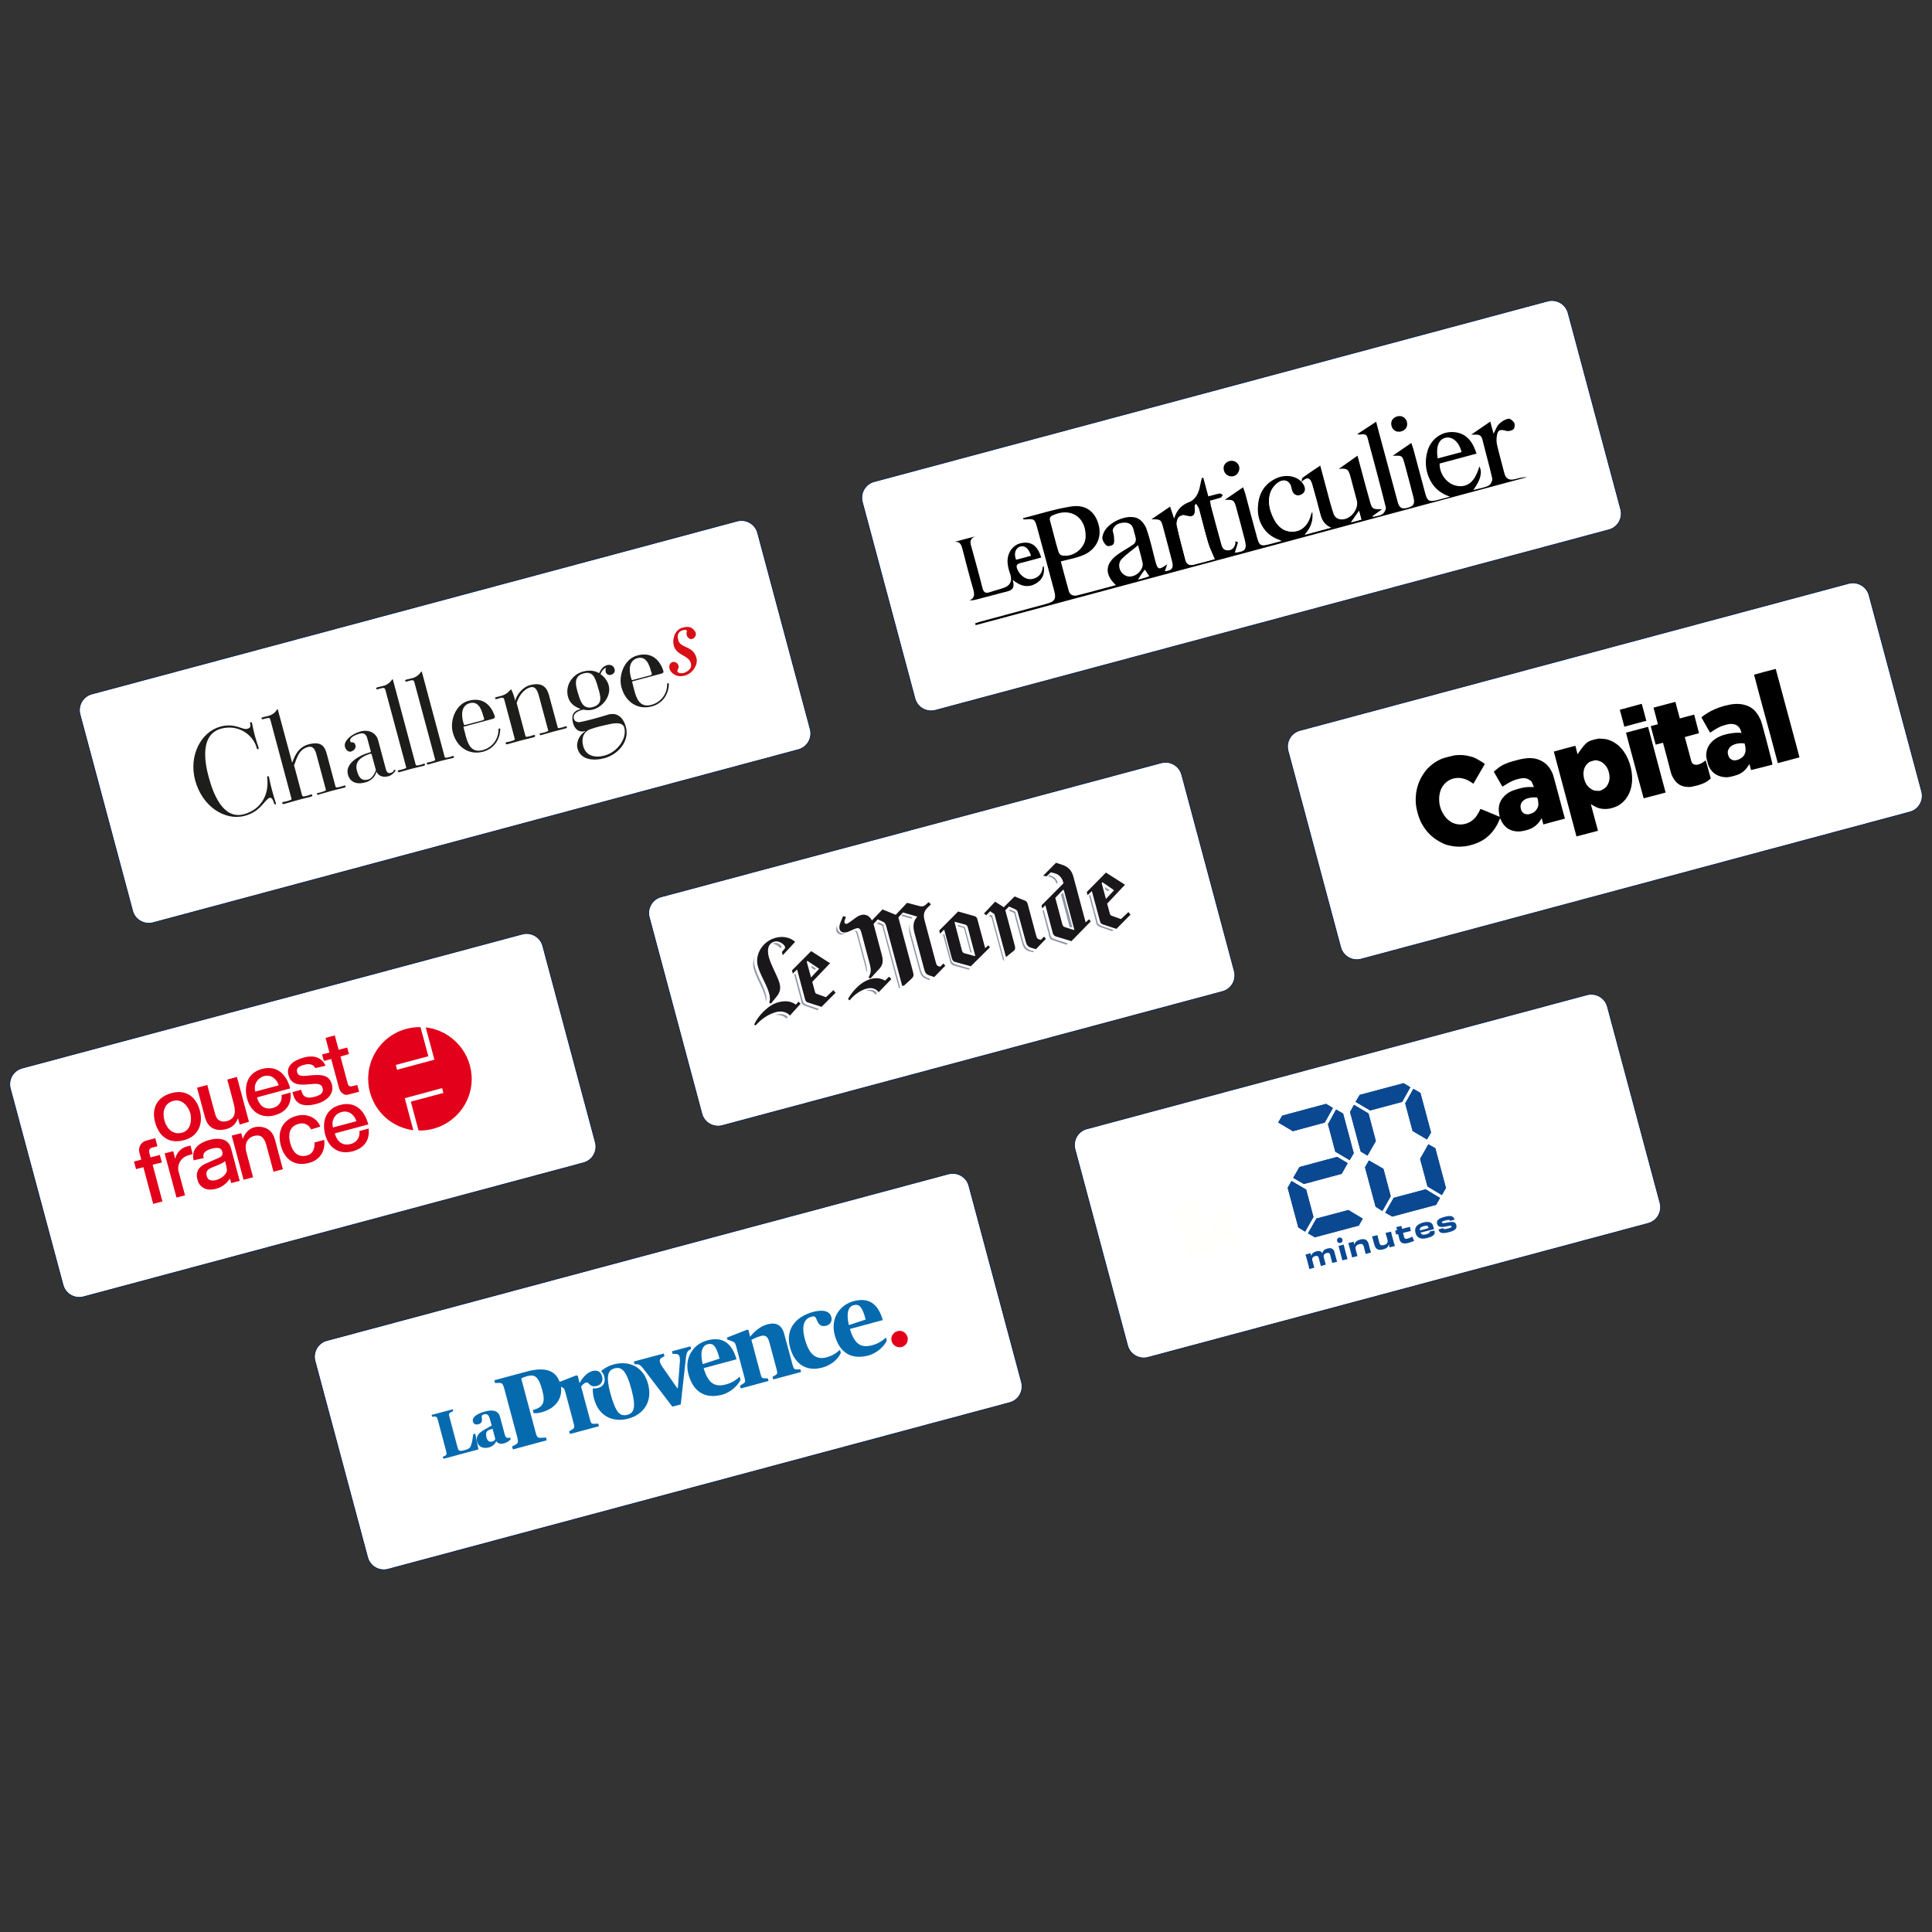
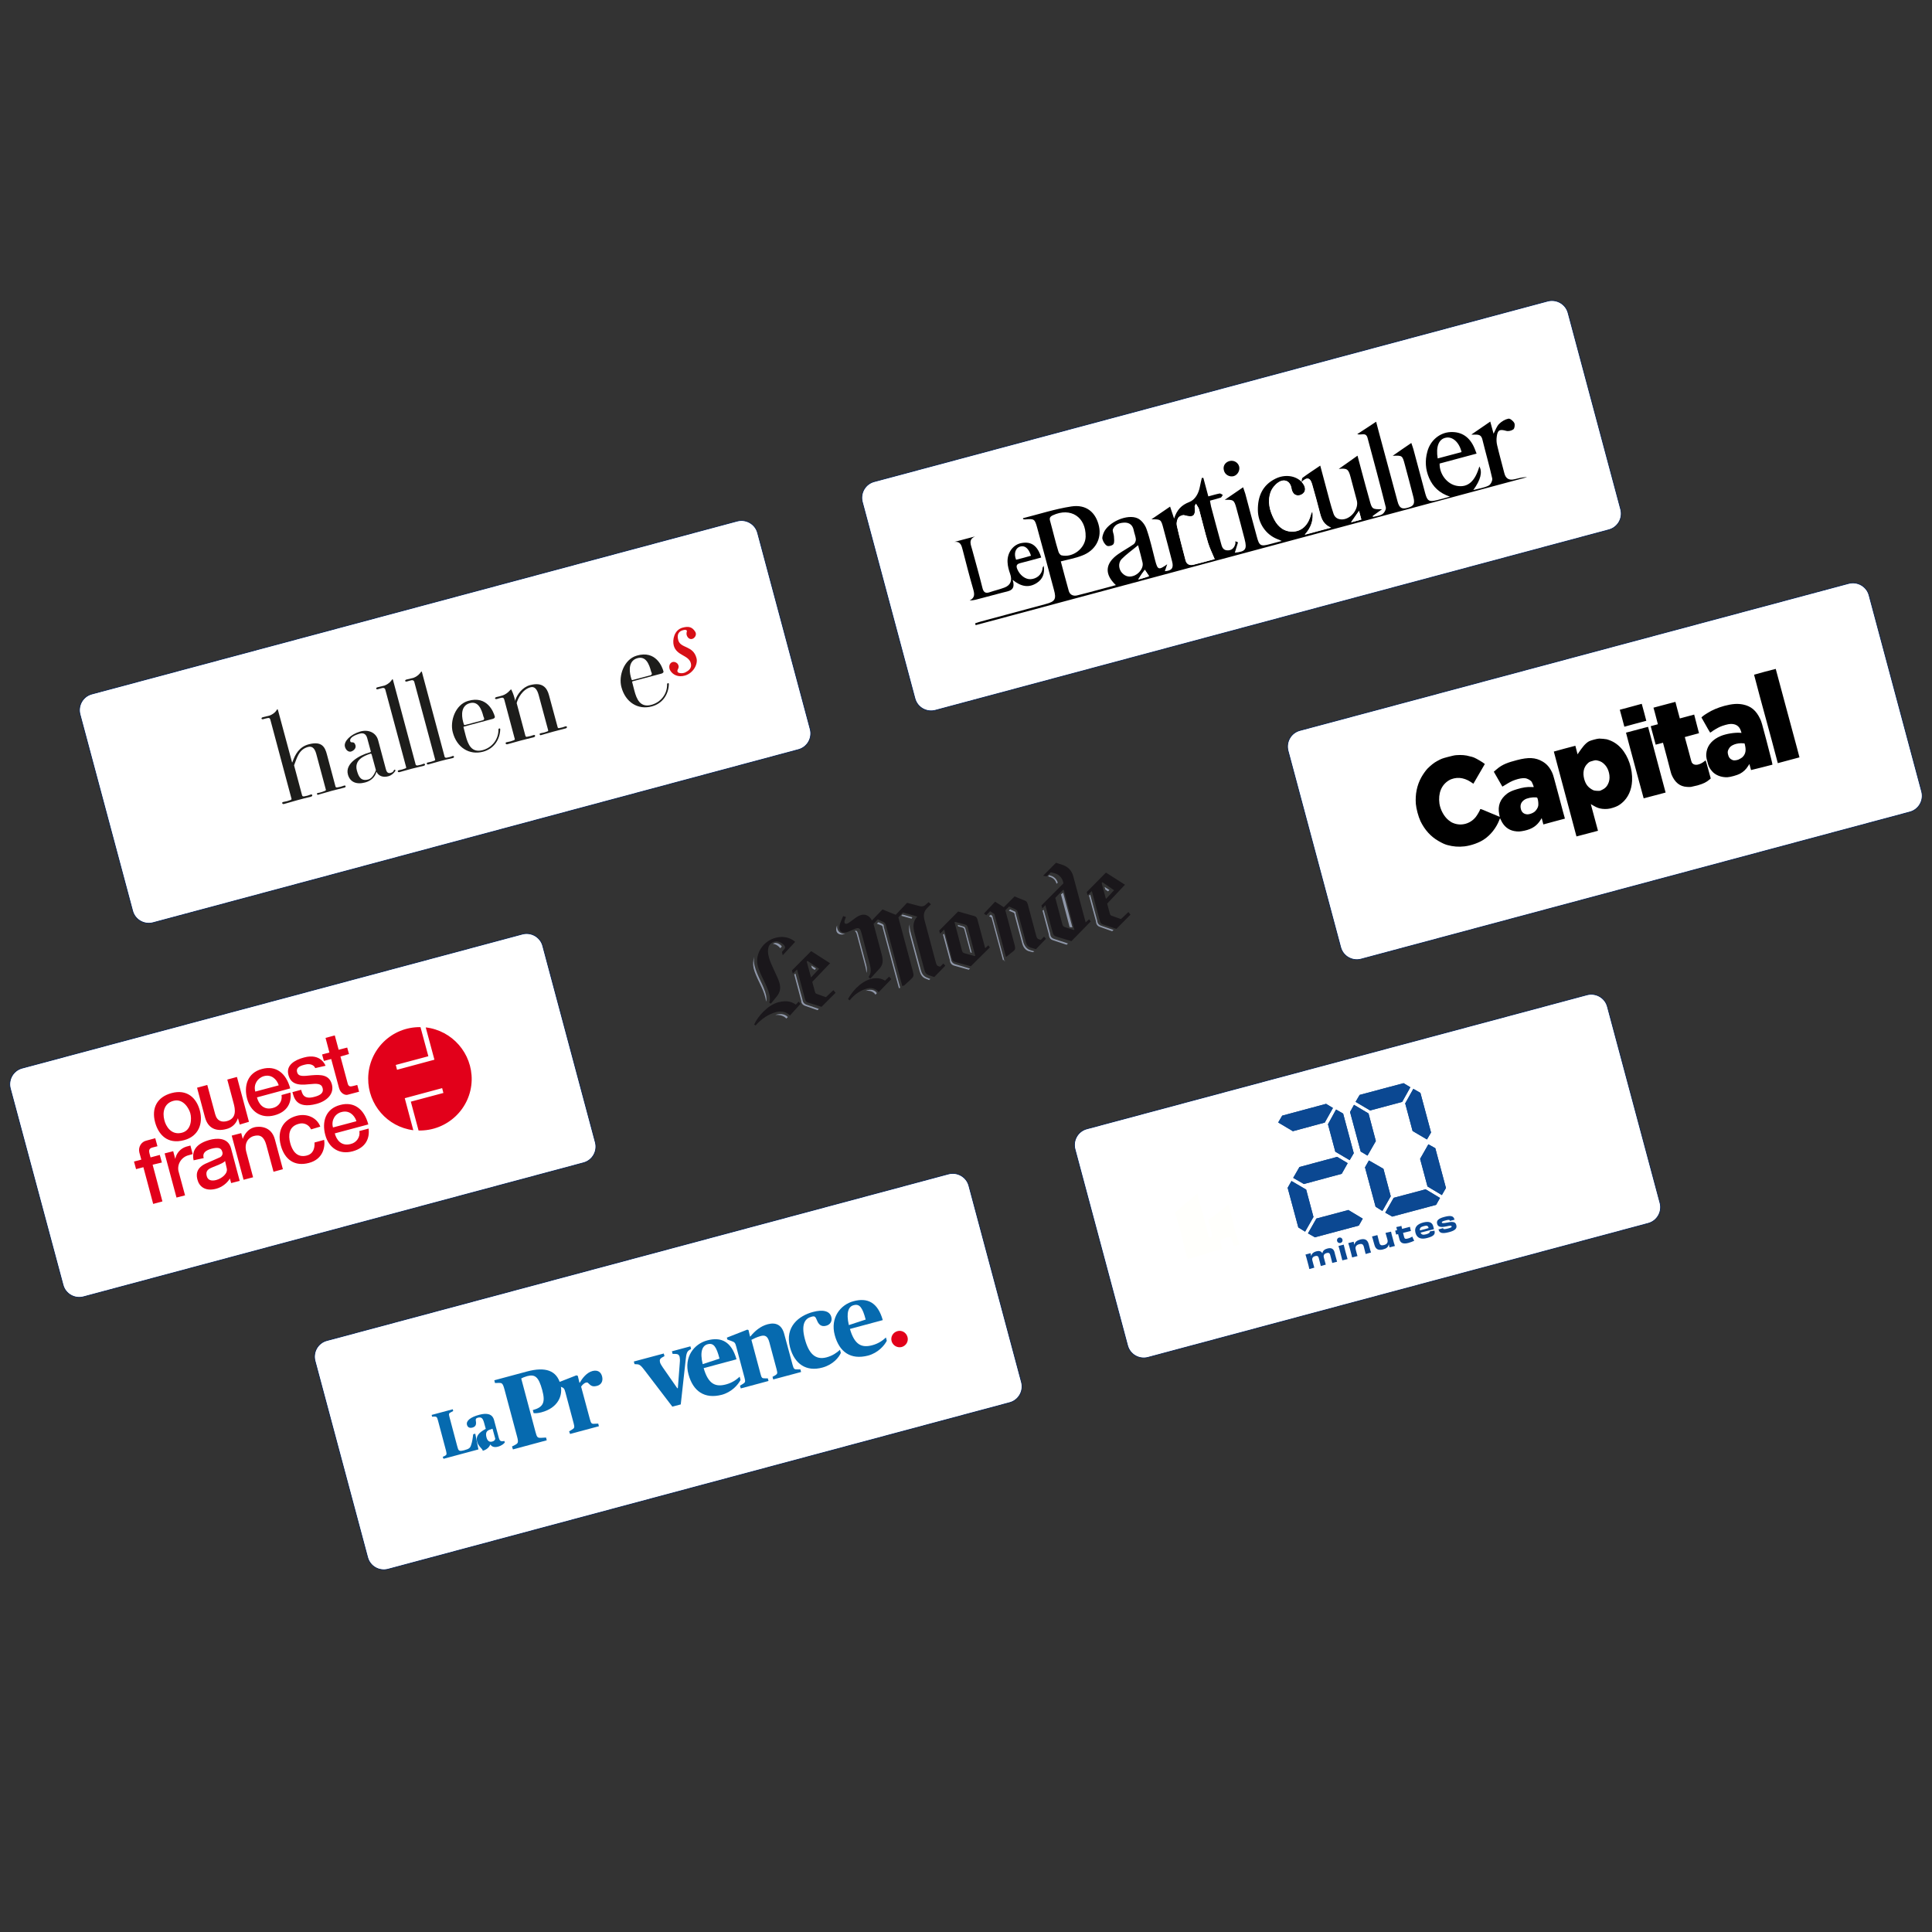
<svg xmlns="http://www.w3.org/2000/svg" version="1.1" id="Calque_1" x="0px" y="0px" viewBox="0 0 1400 1400" style="enable-background:new 0 0 1400 1400;" xml:space="preserve">
  <rect x="0" y="0" width="1400" height="1400" fill="#333333" stroke="none" />
  <style type="text/css">
	.st0{fill:#FFFFFF;stroke:#001D51;stroke-width:0.5;stroke-miterlimit:10;}
	.st1{fill:#FFFFFF;}
	.st2{fill:#1D1D1B;}
	.st3{fill:#D70F16;}
	.st4{fill-rule:evenodd;clip-rule:evenodd;fill:#8F97A9;}
	.st5{fill-rule:evenodd;clip-rule:evenodd;fill:#1A171B;}
	.st6{fill-rule:evenodd;clip-rule:evenodd;fill:#FFFFFC;}
	.st7{fill:#E2001A;}
	.st8{fill:#066AAF;}
	.st9{fill:#0B4892;}
</style>
  <g>
    <g>
      <path class="st0" d="M1174.4,369.1c1.7,6.4-2.1,13.1-8.6,14.8l-488,130.8c-6.4,1.7-13.1-2.1-14.8-8.6l-38.1-142.3    c-1.7-6.4,2.1-13.1,8.6-14.8l488-130.8c6.4-1.7,13.1,2.1,14.8,8.6L1174.4,369.1z" />
      <g>
        <path d="M943.2,349.3c0.2-1.1,0.1-2.6,0.7-3.1c3.9-2.9,8.1-5.6,12.8-8.8c2.5,9.2,4.7,17.7,7,26.2c0.8,2.9,1.6,5.7,2.6,8.6     c1,2.9,3.1,4.2,6.2,4.2c6.4-0.1,12.3-7.6,10.7-13.7c-1.5-5.8-3.1-11.5-4.6-17.3c-1.5-5.6-2.6-6.2-8.5-5.6c4.3-3,8.6-6,13.6-9.6     c1.2,4.5,2.2,8.2,3.2,12c1.8,6.7,3.6,13.4,5.5,20.1c1.8,6.7,2,6.8,9.1,6.7c-2.6,1.9-4.7,3.4-6.8,4.9c0.1,0.2,0.1,0.5,0.2,0.7     c2.3-0.6,4.9-0.8,6.8-2c1.4-0.9,2.9-3.6,2.5-5c-4.2-16.8-8.7-33.5-13.2-50.2c-1.2-4.5-4.5-1.8-7.5-2.8c4.4-2.9,8.8-5.7,13.7-9     c0.8,3.1,1.5,5.5,2.1,8c4.5,16.6,8.9,33.2,13.4,49.7c1.3,4.9,3.1,5.9,7.6,4.6c4.2-1.2,5.1-2.9,3.9-7.7c-2-7.8-4.1-15.7-6.2-23.5     c-1.8-6.7-1.8-6.7-8.8-6.4c4.3-3,8.6-6,13.5-9.3c0.6,1.8,1.1,3.1,1.5,4.5c2.9,10.7,5.7,21.4,8.6,32.1c1.5,5.4,2.8,6.2,8.2,4.9     c2.9-0.7,5.7-1.5,9.7-2.6c-7.7-2.6-12.3-7.1-15.1-13.5c-2.7-6.2-3.1-12.6-1.3-19.1c2.1-8.1,8.9-13.8,16.7-14.2     c8.3-0.4,14.2,3.7,17.6,12c0.4,1,0.8,2.1,1.4,3.6c-9.1,2.4-18,4.8-26.8,7.2c-0.2,7.8,5.6,15.1,12.7,16.2     c7.8,1.3,13-3.3,16.1-14.1c2.3,4.1,1,9.7-4.4,17.1c4.1-1.1,7.9-1.6,11.1-3.2c1.5-0.7,3-3.7,2.6-5.3c-2.1-9.4-4.8-18.7-7.1-28.1     c-1.2-4.8-4.6-3.2-8-3.6c4.4-3,8.9-6.1,13.7-9.4c0.8,3,1.5,5.6,2.4,8.8c1.5-2.9,2.3-5.4,4-7.1c1.8-1.8,4.3-3.3,6.7-3.8     c1.2-0.3,3.5,1.6,4.3,3.1c0.6,1.1,0.3,3.8-0.6,4.6c-1.3,1-3.7,1.6-5.3,1.1c-4.6-1.3-6.2-0.7-6.8,4.2c-0.3,2.1-0.2,4.3,0.3,6.3     c1.6,6.8,3.5,13.5,5.2,20.2c1,4,3.5,5.3,7.3,4.4c3-0.7,5.9-1.6,9.1-1.5C973.3,381.6,840.1,417.3,707,453     c-0.1-0.4-0.3-0.9-0.4-1.3c1.5-0.5,2.9-1,4.4-1.4c15.6-4.2,31.2-8.4,46.8-12.6c6.8-1.8,7.8-3.6,5.9-10.4     c-4-14.9-8-29.9-12.1-44.8c-1.8-6.5-2.1-6.7-8.8-6.1c-0.5,0-1-0.1-1.4-0.2c0-0.5-0.1-0.7-0.1-0.7c11.6-2.9,23.2-6.7,35-8.5     c10.9-1.7,17.9,4.3,20.1,14.5c1.9,9-2.7,17.5-12.3,21.1c-4.8,1.9-10,2.8-15.4,4.2c1.8,6.7,3.7,14.1,5.8,21.5     c0.9,3,3.6,3.8,6.2,3.1c9.3-2.3,18.5-4.9,27.9-7.4c-8.4-7.9-7.9-15.7,1.6-22.4c3.7-2.6,7.7-4.7,11.4-7.3c0.9-0.7,1.6-2.4,1.5-3.6     c-0.2-2.2-1.2-4.4-1.6-6.6c-0.7-3.4-2.8-5.3-6.2-5.4c-3.7,0-7.3,1.1-8.8,4.7c-0.6,1.4,0.6,3.4,0.7,5.1c0.1,1.9,0.5,4.3-0.3,5.7     c-0.6,1.1-3.6,1.9-4.7,1.3c-1.6-0.9-2.8-3-3.3-4.8c-0.4-1.3,0.3-3.1,0.8-4.5c3.1-7.8,17.4-14.2,24.9-10.5     c2.8,1.4,5.3,4.8,6.3,7.9c2.6,7.4,4.2,15,6.2,22.6c1.8,6.8,2.5,7.1,8.7,2.7c-0.7,2-1.2,3.5-1.7,5c4.9-0.3,6.5-2.2,5.3-6.9     c-2-8-4.2-15.9-6.3-23.9c-1.8-6.8-1.8-6.8-8.7-6.8c4.3-2.9,8.6-5.9,13.5-9.2c1,2.9,1.8,5.4,2.9,8.7c2-6.3,5.3-9.8,11-12     c4.2-1.6,6.8-6.2,7.7-11.2c0.4-2.1,0.9-4.2,1.4-6.3c0.4,0,0.7,0,1.1,0c1.1,4.3,2.3,8.5,3.6,13.4c3.1-0.8,5.6-1.6,8.2-2.1     c0.7-0.1,1.5,0.7,2.3,1c-0.5,0.7-0.9,1.8-1.5,2c-2.4,0.8-4.9,1.4-7.8,2.2c0.3,1.6,0.5,3,0.8,4.3c2.3,8.8,4.7,17.5,7.1,26.3     c0.7,2.5,1.2,5.2,4.5,5.4c3.4,0.2,5.2-1.7,6-4.8c0.1-0.6,0-1.2,0-1.8c0.6,0.3,1.3,0.5,1.9,0.8c-0.8,2.5-1.5,5-2.3,7.5     c7.8-0.8,9-2.4,7.1-9.8c-2-7.6-3.9-15.1-6-22.6c-1.6-5.8-2.1-6.1-8.4-5.9c4.2-2.9,8.5-5.8,13.3-9.1c0.6,1.9,1.2,3.3,1.6,4.7     c2.8,10.4,5.5,20.9,8.4,31.3c1.7,6.4,2.8,7,9.4,5.2c2.6-0.7,5.2-1.4,8.6-2.3c-1.5-0.7-2.4-1.1-3.3-1.4c-8.3-3.3-13.9-11.5-14-21     c-0.1-10,3.4-18.1,12.7-22.7c6.8-3.4,14.5-2.3,18.9,2.2c3.4,3.7,3.4,7.4,0,9.2c-2.8,1.5-6.5,0.8-7.4-4.6     c-0.9-5.2-5.1-7.1-9.4-4.2c-2.4,1.6-4.6,4.3-5.6,7c-2.5,6.9-0.7,13.7,2.6,20c3,5.6,7.7,9.2,14.4,8.6c6.1-0.6,10.4-5.2,12.2-12.5     c0.2-0.8,0.7-1.5,1-2.3c1,6.4-0.8,11.9-5.5,17.1c6.7-1.8,12.5-3.3,19-5.1c-5.3-2.1-6.8-6.1-8-10.5c-1.8-7-3.7-14-5.7-20.9     C949.6,346,947,345.5,943.2,349.3z M866.6,365c-0.7,1.5-0.9,1.8-0.9,2c0.8,7-0.9,8.3-7.6,6.4c-1.2-0.3-3.6,0.7-4.3,1.9     c-1,1.6-1.4,3.9-1,5.7c1.9,8.4,4.1,16.8,6.3,25.1c0.8,2.9,3,3.8,5.6,3.2c5.4-1.3,10.8-2.9,15.5-4.1c-1.7-4.1-3.6-7.8-4.8-11.8     c-2.4-8-4.3-16.2-6.5-24.2C868.6,367.9,867.7,366.8,866.6,365z M763.9,388.7C763.9,388.7,763.9,388.7,763.9,388.7     c1,3.7,1.9,7.4,3.1,11.1c0.3,1,1.3,2.4,2.1,2.6c8.3,2,17.4-5.1,17.6-13.5c0.3-14.3-10.9-21.5-23.8-15.5c-2.1,1-2.6,2.1-1.9,4.3     C762,381.2,762.9,385,763.9,388.7z M824.7,395.1c-4.4,3.7-8.5,6.5-11.9,10c-2.7,2.8-2.2,7.4,0.3,10.1c2.6,2.8,5.8,3.3,9.3,1.7     c3.9-1.9,6.4-6.1,5.5-9.4C827.1,403.8,826,400.1,824.7,395.1z M1041.8,332.2c6-1.6,11.6-3.1,17.3-4.6     c-1.7-7.2-6.6-11.5-11.5-10.4C1042.6,318.2,1040.4,323.6,1041.8,332.2z M979,378.5c3-0.8,5.3-1.4,7.5-2c-0.6-2.2-1.1-4-1.7-6.3     C982.8,373.1,981.1,375.5,979,378.5z M829.6,412.9c-1.1,1.4-1.8,2.4-2.5,3.4c-0.7,1-1.3,2-2.3,3.6c1.9-0.5,3.2-0.8,4.4-1.2     c1.1-0.3,2.3-0.7,3.5-1.2C831.6,416,830.8,414.7,829.6,412.9z" />
        <path d="M754.5,404c-5.2,1.4-10.1,2.8-15,4c-2.8,0.7-3.4,1.9-2.3,4.5c1.8,4.3,5.8,7.4,9.6,7.2c4.1-0.2,8.3-3,8.7-8.3     c0-0.3,0.4-0.6,0.8-1.4c0.9,5.6-0.7,9.7-5.1,12.5c-5.7,3.6-11.2,2.7-17.4-2.3c2.5,8-2.8,8-7.2,9.2c-6.6,1.7-13.2,3.5-19.7,5.2     c-1.3,0.3-2.6,0.5-4.3,0.5c4-1.9,3.6-4.7,2.6-8.2c-2.7-9.3-5.1-18.6-7.5-28c-0.9-3.3-1.4-6.8-6.2-6.2c5-1.3,10.1-2.7,15.1-4     c-5.2,2.3-3,6.1-2.1,9.7c2.5,9.2,5.1,18.3,7.4,27.6c0.8,3.3,2.3,4.2,5.4,3.1c3.5-1.2,7.1-2,10.5-3.3c4.6-1.7,5.8-5.3,4.2-9.9     c-1-2.8-1.8-5.7-1.9-8.6c-0.3-7,4.2-12.8,10.2-13.8C747.4,392.2,751.9,395.5,754.5,404z M747.1,402.7c-1.7-5.4-4.5-7.7-8-6.6     c-3.3,1.1-4.6,5.1-2.8,9.5C739.9,404.7,743.4,403.8,747.1,402.7z" />
-         <path d="M1015.4,312.6c-3.2,0.9-6.1-0.6-7-3.8c-1-3.3,0.7-6.2,4.2-7.1c3.2-0.8,6.1,0.9,6.9,4     C1020.3,308.9,1018.7,311.7,1015.4,312.6z" />
        <path d="M890.9,334.1c3.1-0.8,6.1,0.9,7,3.8c0.8,2.9-1,6.2-3.8,7.1c-3.1,0.9-6.5-1-7.2-4.1C886,337.8,887.7,335,890.9,334.1z" />
        <path class="st1" d="M943.2,349.3c3.7-3.8,6.3-3.2,7.7,1.7c2,6.9,3.9,13.9,5.7,20.9c1.1,4.4,2.7,8.3,8,10.5     c-6.6,1.8-12.3,3.3-19,5.1c4.7-5.1,6.5-10.7,5.5-17.1c-0.3,0.8-0.8,1.5-1,2.3c-1.8,7.2-6.1,11.9-12.2,12.5     c-6.7,0.6-11.4-2.9-14.4-8.6c-3.4-6.3-5.1-13.1-2.6-20c1-2.7,3.2-5.4,5.6-7c4.3-2.9,8.5-1,9.4,4.2c0.9,5.4,4.6,6,7.4,4.6     c3.4-1.8,3.4-5.5,0-9.2C943.2,349.2,943.2,349.3,943.2,349.3z" />
        <path class="st1" d="M866.6,365c1,1.8,2,2.9,2.3,4.1c2.2,8.1,4.1,16.2,6.5,24.2c1.2,3.9,3.1,7.7,4.8,11.8     c-4.7,1.3-10.1,2.8-15.5,4.1c-2.6,0.6-4.9-0.3-5.6-3.2c-2.2-8.4-4.4-16.7-6.3-25.1c-0.4-1.8,0.1-4.1,1-5.7     c0.7-1.1,3.1-2.2,4.3-1.9c6.7,1.9,8.4,0.6,7.6-6.4C865.7,366.7,865.9,366.5,866.6,365z" />
        <path class="st1" d="M979,378.5c2.1-3,3.8-5.4,5.8-8.3c0.6,2.3,1.1,4.1,1.7,6.3C984.3,377.1,982,377.7,979,378.5z" />
        <path class="st1" d="M829.6,412.9c1.2,1.8,2,3,3.1,4.6c-1.3,0.4-2.4,0.8-3.5,1.2c-1.2,0.4-2.4,0.7-4.4,1.2c1-1.6,1.6-2.6,2.3-3.6     C827.8,415.4,828.5,414.4,829.6,412.9z" />
      </g>
    </g>
    <path class="st0" d="M587.1,528.4c1.7,6.4-2.1,13.1-8.6,14.8L110.9,668.6c-6.4,1.7-13.1-2.1-14.8-8.6L58,517.7   c-1.7-6.4,2.1-13.1,8.6-14.8l467.6-125.3c6.4-1.7,13.1,2.1,14.8,8.6L587.1,528.4z" />
-     <path class="st2" d="M198.7,582.4c-1.3-4.4-2.6-5.1-4.5-3.6c-3.5,2.8-6.4,9.6-16.9,12.4c-14.5,3.8-30.8-6.9-35.9-25.8   c-4.7-17.6,4-35,18.4-38.9c10.4-2.8,15.9,2.5,19.1,1.7c2.4-0.6,3-1.5,2.3-4c-0.3-1,1.2-1.2,1.4-0.4c1.1,6,2.5,11.4,4.8,18   c0.4,1.2-1,1.6-1.3,0.4c-2.6-9.9-13.5-17.5-25.8-14.2c-15.2,4.1-12.2,23.6-9.1,35c3.4,12.5,10.5,31.1,25.6,27   c12.5-3.4,18.4-14.4,16.8-26.5c-0.2-1.2,1.1-1.5,1.3-0.4c1.3,6.5,2.9,12.4,5.1,19.2C200.3,582.9,199,583.3,198.7,582.4" />
    <path class="st2" d="M230.9,575.9c-1.3,0.4-1.8-1.3-0.4-1.3c1.8-0.3,3.2-0.8,4.7-1.4c1.1-0.4,1-0.7,0.9-1.1l-6.9-25.7   c-1.3-4.8-3.4-5.8-6.1-5.1c-6.9,1.9-8.1,8.7-10,13.3l5.8,21.7c0.2,0.6,0.5,0.9,1.4,0.8c1.9-0.3,3.3-0.7,4.7-1.3   c1.5-0.6,1.8,1.1,0.4,1.5c-6.7,1.6-12.8,3.3-19.6,5.3c-1.4,0.4-1.9-1.4-0.4-1.5c1.9-0.3,3.3-0.7,4.9-1.3c1.1-0.4,1-0.7,0.9-1.1   l-15.3-57.2c-0.2-0.8-0.6-1.4-1.8-1.2c-1.2,0.2-2.1,0.5-3.2,0.8c-1.6,0.5-2-1-0.4-1.4c1.8-0.4,3.4-0.8,4.9-1.2   c1.4-0.5,3.5-1.7,4.7-3.4c0.9-1.4,1-1.6,1.4-0.3l10.1,37.5c0.1,0.6,0.1,0.1,0.4-0.3c1.9-5.3,4.8-10.9,11.9-12.7   c9.4-2.4,11.6,2.1,13,7.4l6.2,23.2c0.1,0.5,0.5,0.8,1.3,0.7c1.8-0.3,3.4-0.7,4.9-1.3c1.3-0.5,1.6,1.1,0.4,1.4   c-6.3,1.5-12.6,3.2-18.9,5.1" />
    <path class="st2" d="M269.2,546.6c-0.1-0.5-0.4-0.6-1.5-0.2c-4.1,1.4-11.1,4.4-9.1,11.9c1.3,4.7,3,8,8.4,6.5c3.2-0.9,5-5.6,5.4-6.7   l-3.1-11.4 M281.4,562.5c-4,1.1-7.1-0.3-8.5-3.1c0-0.2-0.2-0.1-0.2,0.1c-0.9,3.3-3.6,6.3-8.1,7.5c-6.4,1.7-11-0.3-12.5-5.8   c-2.2-8.1,8.5-13.9,15.2-15.8c1.3-0.3,1.5-0.6,1.4-0.9l-2.6-9.6c-0.8-3-2.7-4-5.3-3.3c-3.7,1-7.7,2.9-7,5.5c0.5,1.9,2.8-0.7,3.8,3   c0.5,1.9-0.9,3.6-2.9,4.4c-2,0.8-4.2-0.9-4.8-3.6c-0.8-3.7,4-8.7,11.1-10.8c5.9-1.7,11.5,0.7,13,6.3l5.6,20.9   c0.4,1.6,1.2,3.4,3.4,2.8c1.1-0.3,2-0.8,2.3-1.7c0.5-1.2,1.7-0.6,1,0.5C285.2,560.4,283.8,561.8,281.4,562.5" />
    <path class="st2" d="M289.5,559.5c-1.4,0.4-1.8-1.2-0.4-1.4c1.7-0.3,2.9-0.6,4.4-1.2c1-0.3,0.9-0.6,0.8-1l-15.1-56.2   c-0.2-0.8-0.8-1.3-1.9-1.2c-1.2,0.3-2.1,0.5-3.3,0.9c-1.6,0.5-2-1-0.4-1.4c1.8-0.4,3.5-0.8,5-1.2c1.4-0.5,3.5-1.7,4.8-3.4   c1-1.4,1.1-1.6,1.4-0.6l16.4,61.2c0.1,0.5,0.6,0.7,1.3,0.7c1.7-0.3,3-0.6,4.3-1.2c1.3-0.5,1.7,1,0.4,1.4   C301.1,556.3,295.6,557.7,289.5,559.5" />
    <path class="st2" d="M310.5,553.9c-1.4,0.4-1.8-1.2-0.4-1.4c1.7-0.3,2.9-0.6,4.4-1.2c1-0.3,0.9-0.6,0.8-1l-15.1-56.2   c-0.2-0.8-0.8-1.3-1.9-1.2c-1.2,0.3-2.1,0.5-3.3,0.9c-1.6,0.5-2-1-0.4-1.4c1.8-0.4,3.5-0.8,5-1.2c1.4-0.5,3.5-1.7,4.8-3.4   c1-1.4,1.1-1.6,1.4-0.6l16.4,61.2c0.1,0.5,0.6,0.7,1.3,0.7c1.7-0.3,3-0.6,4.3-1.2c1.3-0.5,1.7,1,0.4,1.4   C322.1,550.6,316.7,552.1,310.5,553.9" />
    <path class="st2" d="M350.3,519.2c-1.4-5.4-3.8-11.5-10.1-9.6c-5.9,1.8-6,8.2-4.6,13.5l0.5,1.7c0.1,0.4,0.3,0.7,0.7,0.6l13.2-3.5   c0.8-0.2,0.9-1.1,0.8-1.5L350.3,519.2 M350.1,544.7c-10,2.7-19.1-3-22-14c-2.2-8.1,1.8-20.1,11.1-22.8c13.8-4.1,18.5,8,19.4,11.5   c0.1,0.5-0.4,1.2-1.4,1.5l-21,5.6c-0.2,0.1-0.4,0.3-0.3,0.6l1.6,6.2c1.6,6,4.1,12.4,12.2,10.3c7.1-1.9,11.5-8,11.5-14.8   c-0.2-0.9,1.2-1.4,1.3-0.4C362.3,535.9,357.9,542.6,350.1,544.7" />
    <path class="st2" d="M392.3,532.7c-1.4,0.4-1.8-1.3-0.4-1.4c1.8-0.3,3-0.6,4.5-1.2c1-0.3,0.9-0.7,0.8-1l-6.9-25.6   c-1.2-4.3-3.1-6.2-5.8-5.5c-6,1.6-9.3,8.2-10.1,11.5l6.3,23.6c0.2,0.6,0.4,0.9,1.2,0.8c1.9-0.3,3.2-0.7,4.6-1.2   c1.4-0.6,1.8,1.1,0.4,1.5c-6.6,1.6-12.6,3.2-19.2,5.1c-1.4,0.4-1.9-1.4-0.4-1.5c1.9-0.3,3.3-0.7,4.8-1.3c1.1-0.4,1-0.7,0.9-1.1   l-7.6-28.5c-0.3-1-0.8-1.5-1.9-1.3c-1.2,0.2-2.1,0.5-3.3,0.9c-1.7,0.5-2.1-1-0.4-1.4c1.8-0.4,3.1-0.7,4.5-1.2   c1.6-0.5,3.6-1.8,5-3.4c1-1.1,1.1-1.2,1.5-0.2c1.2,2.5,2,5.1,2.6,8l0-0.9c1.3-4.1,5.1-9.4,10.6-10.9c9.2-2.5,12.4,2,13.8,7.2   l6.3,23.3c0.1,0.5,0.4,0.7,1.1,0.6c1.8-0.3,3.1-0.7,4.4-1.2c1.4-0.5,1.7,1,0.4,1.4c-6.1,1.5-11.7,3.1-18,4.9" />
-     <path class="st2" d="M422.4,488.1c-7.3,2.2-5,9.5-3.5,14.4c1.7,5.8,3.7,12,10.9,9.8c7.3-2.2,5.4-7.9,3.5-14.3   C431.2,490.8,429.6,485.9,422.4,488.1 M441.9,524.7c-5,1.1-9.4,2-14.3,3.8c-4.5,1.7-6.6,6.3-5,12.1c2,7.5,8.9,8.7,15.5,6.9   c8.7-2.3,16.1-11.6,14.4-19.7C451.7,523.3,446.3,523.8,441.9,524.7 M442.7,489c-1.7,0.5-3.3-0.5-3.7-1.9c-0.5-1.9-0.1-2.6,0.3-3.3   c-1.8,0.6-3.5,2.7-4.2,4.7c2.5,1.6,5.1,4.7,6,8.2c2,7.6-4.3,15.5-11.2,17.4c-3.8,1-6,0.3-7.2,0.1c-4.3,1-7.6,3-6.9,6.4   c0.5,2.3,2.7,3,4.8,2.6c7.1-1.5,13.3-3.3,19.9-5.3c5.9-1.8,10.8,1,13,8.7c2.9,10.2-5.2,20-15.5,22.8c-7.9,2.1-17.2,1.4-19.5-7   c-1.3-4.9,1.9-10.5,5.6-12.4l-0.1-0.2c-4.5,1.2-7.8-1.5-8.9-6.4c-1.3-5.4,0.7-8.4,5.5-9.5l0-0.2c-4.2-1.6-7.7-3.9-9-8.8   c-2.2-8.1,3-16.2,11-18.3c4.2-1.1,8.3-0.8,11.5,1.2c1.1-2.3,2.8-5,5.7-5.8c2.6-0.7,4.9,0.3,5.6,3   C445.9,487.1,444.5,488.5,442.7,489" />
    <path class="st2" d="M471.8,486.6c-1.4-5.4-3.8-11.5-10.1-9.6c-5.9,1.8-6,8.2-4.6,13.5l0.5,1.7c0.1,0.4,0.3,0.7,0.7,0.6l13.2-3.5   c0.8-0.2,0.9-1.1,0.8-1.5L471.8,486.6 M472.3,511.9c-10,2.7-19.1-3-22-14c-2.2-8.1,1.8-20.1,11.1-22.8c13.8-4.1,18.5,8,19.4,11.5   c0.1,0.5-0.4,1.2-1.4,1.5l-21,5.6c-0.2,0.1-0.4,0.3-0.3,0.6l1.6,6.2c1.6,6,4.1,12.4,12.2,10.3c7.1-1.9,11.6-8,11.5-14.8   c-0.2-0.9,1.2-1.4,1.3-0.4C484.5,503.1,480.2,509.8,472.3,511.9" />
    <path class="st3" d="M502.6,462.5c-1.8,1.2-3.5,0.4-4.4-1c-1.1-1.7-0.7-3.2-0.4-4.3c-0.3-0.7-1-1.1-3-0.5c-2.5,0.7-4.6,2.6-3.3,7.2   c1.6,6.1,10.8,3.7,13.2,13c1.2,4.4-2.3,10.8-8.2,12.6c-5.3,1.6-9-0.8-10.6-3.3c-1.3-1.9-1.3-4.7,0.5-6c1.7-1.2,3.7-0.3,4.7,0.9   c2,3.1-1.1,4.1,0,5.9c0.5,0.8,3.4,1.3,5.6,0.2c2.1-1.1,4.9-2.9,3.9-6.6c-1.6-6.1-10.4-5.3-12.4-12.9c-1-3.9,0.2-11.2,6.5-12.9   c4.5-1.2,6.9-0.3,8.9,2.7C504.9,459.3,504.2,461.3,502.6,462.5" />
-     <path class="st0" d="M894.4,703.7c1.7,6.4-2.1,13.1-8.6,14.8l-362.4,97.1c-6.4,1.7-13.1-2.1-14.8-8.6l-38.1-142.3   c-1.7-6.4,2.1-13.1,8.6-14.8l362.4-97.1c6.4-1.7,13.1,2.1,14.8,8.6L894.4,703.7z" />
    <path class="st4" d="M566.5,685.9c-0.5-1.1-3.1-3.1-5.3-2.5c-0.5,0.1-0.8,0.3-1.1,0.5c2.3,0.3,4.4,1.9,5.3,3.2l1-1L566.5,685.9   L566.5,685.9z M593.4,731.1l-9.1-3.1c-1.1-0.4-2.5-1.3-2.8-3.6l-5.1-18.9l-1,0.8l0.2,0.1l5,18.8c-0.1,1.7,1.2,3.1,2.6,3.6l9.2,3.2   L593.4,731.1z M555.1,721.1c-0.7-3.2-2.4-7-4.1-10.5c-1.7-3.6-3.4-7.4-4.2-10.8c-0.5-2.1-0.7-4.3-0.3-6.4c-0.8,2.6-1,5.5-0.4,8.2   c1.6,6.7,7,14.5,8.5,21.3c0.2,0.9,0.4,1.9,0.5,2.8l0.1-0.2C555.5,724.5,555.5,723.1,555.1,721.1 M570.9,737c-1.8-2-4.9-2.7-8.2-1.8   c-0.3,0.2-0.6,0.2-0.9,0.3c3.3-0.3,6.4,0.7,8,2.6L570.9,737L570.9,737z M591.3,701.8l-3.5-2.2l0.6,1.9l1.9,1.3L591.3,701.8z    M660.6,665.7l-7.5-2.1l0.8-0.9l7.2,2C661,665,660.8,665.3,660.6,665.7 M673.3,710.2l-2.9-1.2c-1.9-0.8-3.3-2.7-3.9-5l-7-26   c-1-3.6-0.9-6.2-0.3-8.3c-0.2,1.9,0.1,4,0.8,6.5l7.2,26.6c0.8,2.9,2,4.5,4.2,5.5l2.7,1.1L673.3,710.2L673.3,710.2z M652.3,715.8   C652.7,715.7,652.5,715.9,652.3,715.8l-0.9,0.3l-11.6-43.2c-0.3-2.2-0.5-2.1-2.1-2.7l-2.3-0.9l1.1-1c1.2,0.5,3,1.2,3,1.3   c0.7,0.4,1,0.7,0.9,2L652.3,715.8L652.3,715.8z M606.6,670.6c-0.2,1.9,0.3,3.5,1.5,4.7c1.1,1,2.6,1.5,4.3,1.4   C607.6,678.4,604.5,675.4,606.6,670.6 M627.8,705c0-1.3-0.3-2.7-0.6-4.2l-6-22.5c-0.7-2.7-0.9-3-1.9-3.6l0.1,0   c1-0.5,1.7-0.4,2.3,1.9l6,22.6C628.3,701.7,628.4,703.5,627.8,705 M634.4,720.8c-1.2-2-3.6-3.2-7.1-2.8c0.5-0.2,0.9-0.3,1.4-0.5   c4.2-1,6.1,1.2,6.6,2l0.1,0.2L634.4,720.8z M749.5,689.4l-2.7-0.8c-2.4-0.7-4-2.4-5.1-5.3l-5.7-21.3c0-1.3-0.1-1.2-0.7-1.5   c0,0-2-0.9-3.3-1.5l-1,0.9l2.7,1.1c1.5,0.6,1.4,0.7,1.7,2.6l5.5,20.6c0.9,2.8,2.6,4.4,4.4,5l3.2,0.8L749.5,689.4z M727.9,696.5   l-8.8-32.7l-1.1-1l-1.3,1.1l1.8,1l8.3,30.9l0.7-0.2c0.2,0.1,0.5-0.1,0.7,0.8L727.9,696.5z M702.9,701.9l-10.4-3.1   c-2.1-0.6-3.2-1.8-3.5-4.2l-4.8-17.9l-1,0.7l0.2,0.1l4.9,18.2c0.1,2.3,1.4,3.6,3.3,4.1l10.4,2.9L702.9,701.9z M704.2,690.5   l-4.7-17.7c-0.3-0.9-0.6-1.2-1.4-1.4l-4.1-1.2l0.3,1.1l2.4,0.6c1.8,0.5,1.8,0.6,2.3,2.3l4.2,15.9L704.2,690.5z M766.5,639.6   l-0.1-0.2c-0.6-2.1-2.4-4-4.6-4.7c-0.9-0.3-1.6-0.5-1.6-0.5l-0.7,0.8l0.6,0.2c2.9,0.8,4.7,2.3,5.5,5.2L766.5,639.6z M806.9,673.9   l-9.1-3.1c-1.1-0.4-2.5-1.3-2.7-3.6l-5.1-18.9l-1,0.8l0.2,0.1l5,18.5c0.1,2.2,1.2,3.4,2.7,3.9l9,3.2L806.9,673.9z M773.9,683.7   l-9.7-3.2c-2.3-0.7-3-1.8-3.3-4.2l-4.6-17l-0.9,0.6l0.1,0.2l4.5,16.9c0.2,2.8,1.4,3.8,2.9,4.3l10,3.3L773.9,683.7z M803.9,644.9   l-3.5-2.2l0.6,1.9l1.9,1.3L803.9,644.9z M777.1,672l-6.7-25.1l-1.6,1.2l6.3,23.7L777.1,672z" />
    <path class="st5" d="M580.1,727.4l-1.4-1.6l-2,2.2c-2.4-1.7-6-3.5-12.8-1.7c-7.3,1.9-14.7,10-17.4,16.1l1,0.7   c4.6-5.2,9.8-8.3,14.8-9.7c4.1-1.1,7.9,0,10.1,2.5L580.1,727.4z M576.2,682.5c-2-1.8-6.8-4.9-14.3-2.9C553,682,547.1,691,549,699.5   c1.6,6.8,7.1,14.6,8.6,21.4c0.5,2.3,0.4,4.1-0.2,5.6l1.2,0.8l4.4-5.4c2.1-2.7,3-5.5,1.8-9.7c-1.5-5.2-6.1-12.6-7.7-18.8   c-1.4-5.3-0.5-9.8,4.2-11.1c3.1-0.8,6.5,1.7,7.4,3.4c0.4,0.8,0.3,1.2-0.3,2l-1.8,2.1l0.6,2.4L576.2,682.5L576.2,682.5z M601.5,698   l-13.7-8.8l-13.9,14l0.6,2.3l3.1-3l5.8,21.7c0.3,1.2,1,1.9,1.9,2.2l10,3.2l10.2-10.2l-1.6-1.9l-5.4,5.1l-6.7-2.4   c-0.8-0.3-1-0.7-1.3-1.7l-1.9-7L601.5,698z M593.6,702l-5.9,6.3l-3.1-11.4l0.5-0.6L593.6,702z M636.7,719c-1.4-2-4.3-3.7-8.4-2.7   c-3.9,1-9,3.9-12.6,8.6l-1.2-0.9c2.3-4.5,8.5-12.4,16.5-14.6c4.2-1.1,7.6-0.5,10.3,1.2l3-2.9l1.6,1.8L636.7,719z M671.9,658   c-2.6,2.6-2.9,5.3-1.9,9l8.1,30.3c0.5,1.8,0.9,2.6,2.1,2.9l1.1,0.3l2.3-2.3l1.4,1.6l-8,8.2l-3.9-1.3c-1.7-0.6-2.7-1.7-3.3-4   l-7.2-26.9c-1.3-5-0.5-8.1,1.1-10.3l1-1.3l-10.4-3l-3.3,3.6l10.5,39.1c0.9,3.3,0.6,3.9-1.8,6.1c0,0-1.9,1.7-4.5,4.1l-1.4,0.4   l-11.6-43.3c-0.6-2.1-0.9-2.5-2.3-3.2l-3.8-1.8l-3.1,3.3l5.9,22.1c1.1,4.1,1.2,7.2-1.5,10.2l-6.8,7.4l-1.2-1.2c2-2.7,1.8-5.6,1-8.9   l-6.1-22.9c-0.9-3.3-1.7-4.5-5.1-3c-1.3,0.6-3.2,1.4-4.4,1.9c-5,2.1-8.1-1-5.8-6.5c0,0,0.5-1.4,2-4.8l2,0.7l-0.8,2.1   c-1,2.8,0.7,3.7,3,2c1.1-0.8,3.3-2.4,4.8-3.5c6.6-4.9,10.6-0.8,11.8,1.9l7.7-8l9.6,3.9l8.2-8.7l8.7,2.3c3,0.8,4-0.2,5.6-1.6   l1.3-1.2l1.7,1.6L671.9,658z M717.3,686.5l-1.1-1.5l-2.3,2.1l-5.7-21.1c-0.3-1.1-0.9-1.8-2.2-2.2l-11.7-3.3l-13.7,13.8l0.6,2.3l3-3   l5.5,20.7c0.5,1.8,1.1,2.4,2.5,2.8l11.3,3.1L717.3,686.5z M757.9,680.3l-1.3-1.6l-2.4,2.4l-1.2-0.4c-1.3-0.3-1.7-1-2.2-2.9l-6-22.4   c-0.5-1.8-1.1-2.5-2.4-2.9l-7.2-2.9l-7.8,7.8l-6.3-4L713,662l1.7,1.2l2.8-2.9l3.1,2.1l8.3,30.9l0.5-0.1c3.4-2.8,4.5-3.6,4.5-3.6   c1.7-1.3,2-2,1.5-4.2l-6.9-25.8l2.7-2.7l4.5,2c1.2,0.6,1.6,1.2,1.9,2.6l5.8,21.2c0.6,2.3,1.7,3.4,3.5,4l3.8,1.1L757.9,680.3z    M706.7,692.6l-0.4,0.2l-7.3-2c-1.2-0.3-1.7-1-2-2.3l-5.3-20.2l0.4-0.3l7,1.9c1.4,0.4,1.8,0.9,2.2,2.2L706.7,692.6z M778.5,673.7   l-0.4,0.2l-6.2-2c-1.2-0.4-1.7-0.8-2.1-2.2l-5.1-19.1l5.6-5.8l0.6,0.2L778.5,673.7L778.5,673.7z M790.4,667.7l-1.2-1.6l-2.5,2.3   l-8.9-33.2c-1.3-4.9-4.3-7.4-8.5-8.7l-4.1-1.3l-9.3,9.4l2.5,0.4l3.1-2.9l2.7,0.7c2.9,0.7,5.3,3.1,6.1,6l0.3,1.3l-15.9,16l0.6,2.2   l2.2-2.4l5.3,19.9c0.5,1.8,1.1,2.3,2.4,2.8l11.2,3.4L790.4,667.7z M815.2,641.1l-13.8-8.8l-13.9,14.1l0.6,2.3l3.1-3l5.9,21.9   c0.3,1.2,1,1.9,1.9,2.2l10,3.3l10.2-10.3l-1.5-1.9l-5.4,5.1l-6.7-2.4c-0.9-0.3-1.1-0.7-1.4-1.7l-1.9-7.1L815.2,641.1z M807.3,645.1   l-5.9,6.3l-3.1-11.5l0.6-0.6L807.3,645.1z" />
    <path class="st0" d="M431.4,827.8c1.7,6.4-2.1,13.1-8.6,14.8L60.5,939.7c-6.4,1.7-13.1-2.1-14.8-8.6L7.5,788.8   c-1.7-6.4,2.1-13.1,8.6-14.8l362.4-97.1c6.4-1.7,13.1,2.1,14.8,8.6L431.4,827.8z" />
    <path class="st0" d="M1202.9,871.7c1.7,6.4-2.1,13.1-8.6,14.8l-362.4,97.1c-6.4,1.7-13.1-2.1-14.8-8.6L779,832.8   c-1.7-6.4,2.1-13.1,8.6-14.8l362.4-97.1c6.4-1.7,13.1,2.1,14.8,8.6L1202.9,871.7z" />
    <path class="st6" d="M898.2,901.9c-1.4,0.3-2.8,0.7-4.1,1c-0.2,0.1-0.2,0-0.3-0.2c-0.2-1.4-0.6-2.7-1.1-4c-0.2-0.5-0.3-1.1-0.5-1.7   c-0.1-0.5-0.4-0.6-0.9-0.6c-1.3-0.1-2.4,0.5-3.6,0.8c-0.9,0.3-1.9,0.7-2.7,1.1c-0.7,0.3-0.9,0.7-0.7,1.4c0.4,1.7,0.8,3.4,1.3,5   c0.1,0.3,0,0.4-0.3,0.5c-2.2,0.6-4.4,1-6.5,1.7c-3.1,1-6.2,1.9-9.3,2.9c-1.6,0.5-3.2,0.9-4.9,1.4c-0.6,0.2-3.2,0.9-3.7,1.1   c-0.3,0.1-0.3,0-0.4-0.2c-0.2-0.6-0.4-1.2-0.5-1.7c-0.6-2.7-1.5-5.3-2.1-8c-0.7-3-1.3-6-2.1-8.9c-0.9-3.2-1.9-6.4-2.7-9.6   c-0.4-1.7-1-3.3-1.7-4.9c-0.1-0.2-0.1-0.3,0.2-0.5c1.6-1.1,2.7-2.4,4-3.5c1.6-1.4,3.3-2.7,4.9-4c0.9-0.7,1.7-1.4,2.5-2.1   c1.4-1.3,2.9-2.5,4.4-3.8c0.1-0.1,0.2-0.2,0.4-0.3c0.1,1.3,0.4,2.5,0.7,3.7c0.6,2.3,1.3,4.5,2,6.8c0.4,1.3,0.7,2.6,1,4   c1.2,4.7,2.5,9.4,3.7,14c0.3,1,0.5,2,0.9,3c0.1,0.3,0.3,0.4,0.6,0.4c0.6,0,1-0.3,1.4-0.7c0.2-0.2,0.2-0.5,0.2-0.7   c-0.7-3.6-1.5-7.3-2.5-10.9c-0.1-0.3,0-0.5,0.2-0.7c2.7-1.9,5.4-3.8,7.9-5.9c1.9-1.6,3.9-3.1,5.7-4.7c0.2-0.2,0.5-0.4,0.7-0.7   c0.1,0.4,0.1,0.8,0.2,1.1c0.3,1.5,0.7,3,1.1,4.4c1.3,5,2.4,10,3.6,15.1C896.2,896.1,897.4,899.3,898.2,901.9" />
    <g>
      <path class="st7" d="M308.5,744.5l6.3,23.4l-27.1,7.3l-0.9-3.5l23.6-6.3l-5.7-21.1c-20.8-0.3-37.7,16.3-37.9,37.1    c-0.2,18.9,13.8,35.2,32.7,37.6l-6.2-23.2l27.1-7.3l0.9,3.5l-23.6,6.3l5.6,20.9c20.7,0.5,38-15.8,38.5-36.5    C342.2,763.3,327.7,746.7,308.5,744.5L308.5,744.5z M124.3,792.1c11.1-3,18,3.3,20.5,12.6c2.5,9.3-0.8,18.7-11.4,21.5    c-12.1,3.3-18.6-4.1-21-12.9C109.6,802.9,113.9,794.9,124.3,792.1z M131.9,820.8c6.9-1.8,7.1-10.2,6-14.1c-0.9-3.3-5-10.9-12.2-9    c-6.9,1.8-8.1,8.4-6.6,14C120.1,815.9,124,822.9,131.9,820.8L131.9,820.8z M173.7,814.9l-1.2-4.4l-0.2,0c-1.2,3.9-4.4,6.8-8.5,7.7    c-6.9,1.8-13.1-0.3-15.3-8.7l-5.7-21.3l7.4-2l5.7,21.1c1.4,5.3,5,6,8.5,5.1c7.6-2,5.8-9.3,5-12.5l-4.7-17.6l7-1.9l8.7,32.5    L173.7,814.9z M210.5,791.7c0.9,6.9-1.9,13.9-11.6,16.5c-9.7,2.6-17.3-2.7-19.8-11.9c-2.5-9.1,0-18.9,10.8-21.7    c10-2.7,17.4,2.9,20.4,14.1l-24.1,6.5c1.2,4.6,4.6,9.5,11.5,7.7c4.3-1,7.1-5.1,6.3-9.4L210.5,791.7z M201.9,786.2    c-1.5-4.3-5.3-7.8-10.6-6.4c-4.7,1.3-7.6,6-6.4,10.8l0,0l0.1,0.4l16.9-4.5L201.9,786.2z M267.1,817.8c0.9,6.9-1.9,13.9-11.6,16.5    c-9.7,2.6-17.3-2.5-19.8-11.9c-2.5-9.3,0-18.9,10.8-21.7c10-2.7,17.4,2.9,20.4,14.1l-24.3,6.5c1.2,4.6,4.6,9.5,11.5,7.7    c4.3-1,7.1-5.1,6.3-9.4L267.1,817.8z M258.2,812.2c-1.5-4.3-5.3-7.8-10.6-6.4c-4.8,1.1-7.6,6-6.4,10.8l0,0l0.1,0.4l16.9-4.5    L258.2,812.2z M228.4,774c-0.4-1.4-2.7-3.8-7.6-2.5c-1.9,0.5-6.6,1.6-5.5,5.4c0.9,3.5,4.6,2.9,10.4,2.3c7-0.6,12.9-0.4,14.8,6.6    c1.8,6.7-3.4,12-11.1,14.1c-15,4-16.4-4.8-17.5-8.5l6.3-1.7c0.8,2.4,1.4,7.4,9.7,5.1c4.2-1.1,6.8-2.8,5.9-6.3    c-0.9-3.5-4.1-3.4-10-2.8c-8.6,1-13.2-0.6-14.8-6.8c-1.9-7,4.5-10.8,11.3-12.6c12.1-3.3,15.4,5.5,15.6,6L228.4,774z M246.7,765.6    l5.3,19.7c0.7,2.5,2.4,2,3.7,1.7l3.2-0.8l1.3,4.9l-8.3,2.2c-1.8,0.5-5.1-0.9-6.2-4.8l-5.7-21.1l-5.3,1.4l-1.3-4.7l5.3-1.4    l-2.8-10.6l6.7-1.8l2.8,10.4l6.2-1.6l1.3,4.7L246.7,765.6z M110.6,844l7.1,26.6l-6.7,1.8l-7.1-26.6l-5.3,1.4l-1.5-5.5l5.3-1.4    l-1.4-5.1c-1-3.9,1.3-7.9,5.2-8.7l0,0l6.3-1.7l1.6,5.8l-3.5,0.9c-2.3,0.6-2.9,1.7-2.3,4.2l0.8,3l6.7-1.8l1.5,5.5L110.6,844z     M134.1,866.2l-6.2,1.6l-8.6-32l6.2-1.6l1.5,5.6c0.8-4.2,3.8-7.6,8-8.9l3-0.8l1.6,6.2l-2.8,0.8c-5.1,1.2-8.5,6.2-7.5,11.4    L134.1,866.2z" />
      <path class="st7" d="M140.3,840.8c-1.7-7.8,3.1-12.5,11.7-14.8c4.4-1.2,13.2-2.2,15.4,6.1l6.3,23.6l-6.2,1.6l-0.9-3.3    c-2.2,3.6-5.9,6.3-9.9,7.4c-8.1,2.2-12.4-1.8-13.6-6.5c-0.7-2.6-2-8.7,7.3-12.3l8.6-3.8c1.7-0.6,2.7-2.4,2.1-4.1l0,0    c-0.8-3-3-3.5-7.8-2.3c-5.1,1.4-6.6,3.6-5.7,6.8L140.3,840.8z M163.1,841.3c-0.7,0.9-2,1.8-9,4.5c-2.7,1.1-5.4,2.4-4.3,6.4    c0.8,3.2,3.6,3.7,6.8,2.9c4.2-1.1,8.7-4.8,7.7-8.5L163.1,841.3z M205.2,847.2l-7,1.9l-5.2-19.3c-1.6-6-4.4-7.9-9.1-6.6    c-3.3,0.9-7.3,4.4-5.4,11.6l4.9,18.3l-6.9,1.8l-8.6-32l6.9-1.8l1.1,4.2c1.2-3.2,3.7-7.2,8.3-8.4c3-0.8,12.3-1.4,15,8.8l5.8,21.6    L205.2,847.2z M225.4,818.4c-1.5-3.4-5.3-5.2-9-4c-7.2,1.9-7.6,8.3-6.1,13.9c1.3,4.9,4.5,11.1,12.2,9c4.2-1.1,5.7-4.9,5.4-9.4    l7-1.9c0.8,5.2-0.8,14-11,16.7c-10.4,2.8-17.6-2.4-20.4-12.6c-3.2-11.8,2.8-19.2,11.4-21.5c7.7-2.1,14.9,1.5,17.2,7.8L225.4,818.4    z" />
    </g>
    <g>
      <path class="st0" d="M740.2,1001.6c1.7,6.4-2.1,13.1-8.6,14.8l-450.4,120.7c-6.4,1.7-13.1-2.1-14.8-8.6l-38.1-142.3    c-1.7-6.4,2.1-13.1,8.6-14.8l450.4-120.7c6.4-1.7,13.1,2.1,14.8,8.6L740.2,1001.6z" />
      <g>
        <path class="st7" d="M653.4,976.1c3.2-0.9,5.1-4.1,4.2-7.3c-0.9-3.2-4.1-5.1-7.3-4.2s-5.1,4.1-4.2,7.3     C647,975,650.2,976.9,653.4,976.1z" />
        <path class="st8" d="M371,1048.2l2.3-1.2c2-1.1,2.6-1.6,1.4-6l-9.2-34.4c-1.2-4.4-1.9-4.5-4-4.5l-2.8,0.1l-0.5-2l23.8-6.4     c13.2-3.5,21.4-0.8,24.1,9.3c2.2,8.2-1.9,17.2-13.7,20.3c-2.8,0.8-4.9,0.7-5.7,0.6l-0.6-2.2c7.3-2,9.4-5.2,6.8-14.6     c-2.6-9.5-5.2-11.5-10.9-10c-1.8,0.5-3.7,1.3-4.3,1.7l10.3,38.6c1.1,4.3,1.6,4.5,4.3,4.4l3.4-0.2l0.5,2l-24.5,6.6L371,1048.2     L371,1048.2z" />
        <path class="st8" d="M412.4,1037.2l1.7-1c2.2-1.3,2.4-1.7,1.6-4.8l-6-22.5c-0.8-3.1-1.3-3.2-3.6-4.1l-2.8-1l-0.4-1.4l14.8-5.8     l1,0.4l1.2,5l0.3-0.1c1.6-3,4.9-7.3,9.1-8.4c3.5-0.9,6.1,0.4,7,3.9c0.9,3.5-0.7,6-3.5,6.8c-3.3,0.9-4.5,0.1-6.4-1.8     c-0.6-0.7-1.1-0.7-1.8-0.5c-1.3,0.3-2.7,1.7-3.5,2.9l6.3,23.4c0.9,3.4,1.3,3.7,3.6,3.5l2.5-0.1l0.5,1.9l-20.9,5.6L412.4,1037.2     L412.4,1037.2z" />
        <path class="st8" d="M467.2,993.1c-2.8-3.7-3.8-4.5-5.9-4.5l-1.5-0.1l-0.5-1.9l21.7-5.8l0.5,1.9l-1.8,1c-1.4,0.8-1.9,1.8-1.4,3.6     c0.3,1,1,2.1,2,3.6l10.5,15.1l0.4-0.1l1.4-18.3c0.2-1.9,0.1-3.3-0.1-4.3c-0.4-1.6-1.4-2.2-3-2.2l-2.1,0l-0.5-1.9l13.4-3.6     l0.5,1.9l-1.3,0.8c-1.7,1.1-2.2,2.5-2.7,7.7l-3.5,31.7l-6.1,1.6L467.2,993.1z" />
        <path class="st8" d="M498.9,995.9c-3.4-12.6,4.1-22.1,13.6-24.6c10-2.7,17.5,0.7,21.2,13.7l-23.8,6.4     c3.4,11.8,8.7,13.8,16.2,11.8c4.5-1.2,7.5-3.4,9.9-5.6l0.6,2.4c-1.8,3.5-6.3,8.7-13.5,10.7C510.5,1014,502.2,1008.1,498.9,995.9z      M509.2,988.5l12.2-4c-2.3-8.7-4.3-11.6-8.7-10.4C509,975.1,507,979.4,509.2,988.5z" />
        <path class="st8" d="M536.2,1004.1l1.7-1c2.2-1.3,2.4-1.7,1.6-4.8l-6-22.5c-0.8-3.1-1.3-3.2-3.6-4.1l-2.8-1l-0.4-1.4l14.8-5.8     l0.9,0.3l1.1,4.7l0.3-0.1c3.1-3.8,7.2-7.4,12.5-8.8c6.1-1.6,10.3,0.6,12,7.1l6,22.2c0.9,3.2,1.2,3.5,3.7,3.4l2,0l0.5,1.9     l-20.2,5.4l-0.5-1.9l1.6-0.9c2-1.2,2.2-1.4,1.3-4.8l-5.2-19.4c-1.2-4.4-3.1-5.4-6.5-4.4c-2.5,0.7-5,1.9-6.5,2.7l6.5,24.3     c0.9,3.5,1.2,3.6,3.5,3.6l1.9,0l0.5,1.9l-20.1,5.4L536.2,1004.1z" />
        <path class="st8" d="M572.5,976.4c-4-15.1,6.5-23,16.6-25.7c7.1-1.9,12.1-0.8,13.3,3.6c0.8,3-0.7,5.6-3.8,6.4     c-3.8,1-5.6-1.3-6.7-4.2c-1.1-2.6-1.6-3-4-2.3c-4,1.1-7.7,4.6-4.7,16c2.8,10.6,7.6,15.5,15.7,13.4c4.5-1.2,7.5-3.4,9.8-5.5     l0.6,2.3c-1.4,3.2-5.6,8.5-13.4,10.6C584.2,994.2,575.7,988.3,572.5,976.4z" />
        <path class="st8" d="M604.9,967.5c-3.4-12.6,4.1-22.1,13.6-24.6c10-2.7,17.5,0.7,21.2,13.7l-23.8,6.4     c3.4,11.8,8.7,13.8,16.2,11.8c4.5-1.2,7.5-3.4,9.9-5.6l0.6,2.4c-1.8,3.5-6.3,8.7-13.5,10.7C616.4,985.6,608.2,979.7,604.9,967.5z      M615.1,960.2l12.2-4c-2.3-8.7-4.4-11.6-8.7-10.4C614.9,946.7,613,951,615.1,960.2z" />
-         <path class="st8" d="M444.7,988.7c-3.4,0.9-6.6,2.6-9.2,4.9c1.1,0.9,1.9,2.1,2.4,3.9c1.1,4.2-0.9,7.3-4.3,8.2     c-1.7,0.5-3,0.5-4,0.3c-0.1,2.4,0.1,4.9,0.9,7.7c3.5,13.2,14.3,17.1,24.8,14.3c10-2.7,18-11.3,14.3-25.2     C466,989.7,455.2,985.9,444.7,988.7z M454.7,1025.2c-5.3,1.4-8.5-1.1-12.5-15.9c-3.3-12.4-1.5-16.5,3-17.7     c4.9-1.3,8.5,0.7,12.4,15.3C461.3,1020.7,459,1024,454.7,1025.2z" />
        <path class="st8" d="M320.8,1055.7l1.5-0.7c1.3-0.7,1.6-1,0.9-3.8l-5.8-21.8c-0.7-2.8-1.2-2.9-2.7-2.9l-1.6,0.1l-0.3-1.3     l15.3-4.1l0.3,1.3l-1.7,0.9c-1.4,0.7-1.7,1-0.9,3.8l5.5,20.7c0.9,3.5,1.2,4,5.1,3c3.7-1,4.4-1.7,5.1-4.2c0.6-1.8,1-3.8,1.4-7.4     l1.5-0.4l2.3,11.4l-25.3,6.8L320.8,1055.7z" />
-         <path class="st8" d="M345.7,1044.6c-1.1-4,1.5-6.6,6.3-9.2l4.3-2.4l-1.1-4c-1-3.8-2-4.7-4.6-4.1c-1.4,0.4-1.7,0.9-1.5,2.2     c0.5,2.9-0.1,4.3-2.5,5c-2,0.5-3.4-0.2-3.9-2c-0.8-2.9,2.5-5.6,8.9-7.3c5.7-1.5,9.5-0.6,10.7,3.8l3.4,12.7     c0.5,1.7,0.8,2.3,1.8,2.6c0.7,0.2,1.6,0,2.3-0.1l0.3,1.1c-0.7,0.9-2.3,2.3-4.9,3c-2.6,0.7-4.5,0.1-5.5-1.5l-0.2,0.1     c-0.7,1.8-2.5,3.6-5.4,4.4C349.9,1049.9,346.7,1048.4,345.7,1044.6z M358.9,1042.6l-2-7.3l-2,0.7c-2.3,0.8-3.2,2.2-2.4,5.5     c0.8,3,2.4,3.6,4.2,3.1C358,1044.3,358.7,1043.5,358.9,1042.6z" />
+         <path class="st8" d="M345.7,1044.6c-1.1-4,1.5-6.6,6.3-9.2l-1.1-4c-1-3.8-2-4.7-4.6-4.1c-1.4,0.4-1.7,0.9-1.5,2.2     c0.5,2.9-0.1,4.3-2.5,5c-2,0.5-3.4-0.2-3.9-2c-0.8-2.9,2.5-5.6,8.9-7.3c5.7-1.5,9.5-0.6,10.7,3.8l3.4,12.7     c0.5,1.7,0.8,2.3,1.8,2.6c0.7,0.2,1.6,0,2.3-0.1l0.3,1.1c-0.7,0.9-2.3,2.3-4.9,3c-2.6,0.7-4.5,0.1-5.5-1.5l-0.2,0.1     c-0.7,1.8-2.5,3.6-5.4,4.4C349.9,1049.9,346.7,1048.4,345.7,1044.6z M358.9,1042.6l-2-7.3l-2,0.7c-2.3,0.8-3.2,2.2-2.4,5.5     c0.8,3,2.4,3.6,4.2,3.1C358,1044.3,358.7,1043.5,358.9,1042.6z" />
      </g>
    </g>
    <g>
      <path class="st0" d="M1392.5,573.6c1.7,6.4-2.1,13.1-8.6,14.8L986.3,695c-6.4,1.7-13.1-2.1-14.8-8.6l-38.1-142.3    c-1.7-6.4,2.1-13.1,8.6-14.8l397.6-106.5c6.4-1.7,13.1,2.1,14.8,8.6L1392.5,573.6z" />
      <g id="layer1" transform="translate(176.367,-815.689)">
        <path id="path3368" d="M966,1421.8l-5.6-21l-8.2-30.7l-2.6-9.8l8-2.2l7.6-2l0.8,3.1l0.8,3.1l1-1.5c2.1-3,4.4-6.4,7.4-8     c1.2-0.6,5.9-1.9,7.3-1.9c1.3,0,4.5,0.3,5.4,0.5c4.3,1.2,7.6,3.3,10.5,6.5c5.3,5.9,8.3,15,7.9,23.6c-0.3,6.6-2.9,12.3-7.3,16     c-2.1,1.8-3.7,2.6-6.5,3.5c-2.8,0.9-5.1,1.1-7.8,0.8c-2.2-0.3-3.6-0.7-6.2-2.2l-2.1-1.2l2.5,9.3l2.7,10l0,0l-7.9,2.1L966,1421.8z      M984.6,1388c2.5-1.2,3.9-2.8,4.9-5.8c1.2-3.7,0-9.1-2.7-12.1c-1.7-1.9-3.2-2.8-5.5-3.3c-1.4-0.3-1.7-0.3-3.7,0.3     c-2.1,0.6-2.2,0.6-3.5,1.8c-2.9,2.7-3.7,6.7-2.5,11.3c1.1,3.9,2.8,6.2,6.6,8.1c0.8,0.4,3.7,0.6,4.9,0.4     C983.3,1388.6,984,1388.3,984.6,1388L984.6,1388z M1075.4,1378.9c-4.4,0.2-8.8-1.5-11.2-4.4c-2-2.4-2.4-3.3-3.3-6.7     c-1-3.5-1.1-4.9-0.6-7.6c0.9-4.8,4.5-8.8,10.3-11.2c3.9-1.6,10.1-2.6,14-2.3l1,0.1l-0.5-1.6c-1.1-3.4-3.7-5.1-7.6-4.9     c-1.5,0-5.7,1.2-7.6,2.1c-1.8,0.8-5.1,2.8-6.2,3.7c-0.4,0.3-0.8,0.5-0.8,0.5s-0.7-1.1-1.4-2.3c-0.7-1.2-2.1-3.6-3-5.3     s-1.8-3.1-1.9-3.3c-0.1-0.3,1.5-1.6,4.3-3.3c3.7-2.3,7.3-3.8,12.2-5.2c5.7-1.5,9.6-1.8,13.6-1c5.8,1.2,9.5,4.3,12.4,10.4     c0.9,1.8,1.3,3.2,4.6,15.8c3.2,12.1,4.4,17.1,4.3,17.4c0,0-3.5,0.9-7.8,2l-7.7,1.9l-0.6-2.2l-0.6-2.2l-0.8,1.3     c-1.6,2.6-3.5,4.4-6.1,5.8C1082.5,1377.4,1077.6,1378.8,1075.4,1378.9L1075.4,1378.9z M1086,1364.6c2.3-2,3-4.6,2.3-8.1     c-0.2-1.2-0.5-2.1-0.5-2.1s-0.6,0-1.3-0.1c-1.7-0.2-4.5,0.2-6,0.8c-2.1,0.8-3.3,1.7-4.1,3.2c-0.9,1.5-1,2.6-0.5,4.3     c0.4,1.6,1,2.5,2,3.2c1.6,1.1,2.9,1.1,5.3,0.4C1084.6,1365.5,1085.2,1365.2,1086,1364.6L1086,1364.6z M1049,1385.9     c-0.7,0.1-2,0.1-3,0c-5.1-0.3-8.7-3.2-11.1-8.9c-0.5-1.2-1.3-4.8-3.3-12.3l-2.9-10.8l-2.6,0.7l-2.7,0.7l-1.9-7.1l-1.7-6.3     l2.6-0.7l2.6-0.7l-0.6-2.3l-1.6-6.1l-1-3.6l4.5-1.2l7.9-2.1l3.5-0.9l1.6,6.1l1.6,5.9l5.2-1.4l5.2-1.4l1.8,7l1.7,6.5l-5.2,1.4     l-5.1,1.4l2.5,9.2c2.4,8.9,2.3,9.1,3,9.8c1.7,1.9,5.3,1.3,8.9-1.6c0.3-0.3,0.6-0.5,0.7-0.5c0.1,0,0.9,2.9,1.9,6.5l1.8,6.6     l-0.8,0.7c-2.5,2.1-4.3,3-8.7,4.3C1051.8,1385.2,1049.7,1385.8,1049,1385.9L1049,1385.9z M1111.9,1368.7     c-5.7-21.9-12.3-45-17.2-64.1c5.2-1.5,10.5-2.9,15.7-4.2l6.9,25.7l8.6,31.9l1.7,6.5L1111.9,1368.7z M884.9,1429     c-4.4,0.5-8.2,0.2-12.6-1c-2-0.6-3.3-1.2-6.3-2.9c-5.6-3.2-10-8.1-13-14.3c-1.6-3.4-3.1-9.1-3.4-12.6c-0.5-7,0.8-13.4,3.9-19.1     c1.4-2.5,3.2-5,4.5-6.4c2.5-2.5,4.9-4.4,7-5.5c3.3-1.8,3.7-1.9,7.8-3c3.1-0.8,4.7-1.2,6.1-1.3c3.8-0.3,7,0,9.6,0.8     c0.9,0.2,1.6,0.4,1.7,0.4s0.7,0.2,1.5,0.5c1.9,0.8,6.2,3.3,7.9,4.7l-8.3,14.3c0,0-1-0.7-2.1-1.4c-2.4-1.6-5.3-2.6-7.9-2.8     c-2.6-0.2-5.7,0.5-7.8,1.8c-5.4,3.3-7.8,9.3-6.8,16.8c0.7,4.6,3.4,9.5,6.7,12.1c1.6,1.2,2,1.5,3.3,2c5.8,2.4,12.5,0.5,16.4-4.5     c1-1.3,2.9-4.5,3.1-5.4c0.1-0.4,0.3-0.4,2,0.3c1,0.4,2.2,0.9,2.6,1.1c1.3,0.6,1.7,0.7,4.3,1.8c1.4,0.5,2.7,1.1,2.9,1.2     c0.2,0.1,0.9,0.4,1.4,0.6l1,0.4l-0.4-1.9c-1.2-6.2,0.7-11,5.7-14.9c1.8-1.3,3.4-2.1,7.1-3.2c4.2-1.3,7.5-1.8,10.7-1.6     c0.8,0,1.5,0.1,1.5,0c0.2,0-0.9-2.8-1.4-3.7c-0.8-1.2-3.1-2.5-4.9-2.7c-1.9-0.2-4.4,0.3-7.1,1.2c-2.7,0.9-4.5,2-7.1,3.6l-2.2,1.3     l-6.2-10.8l2.1-1.8c4.1-3.6,8.5-5,14.6-6.6c8.3-2.2,13.5-2,18.6,1c3.1,1.8,5.3,4.3,7.1,8.3c0.4,0.8,0.7,1.9,1.4,4.4     c0.7,2.4,1.7,6.3,3.4,12.6c2.2,8.4,4.1,15.4,4.2,15.6l0.1,0.5l-7.9,2.1l-7.7,2.1l-0.6-2.3l-0.6-2.3l-0.8,1.3     c-2.6,4.2-6.1,6.6-11.6,7.8c-3.3,0.7-4.7,0.8-7.5,0.3c-4.3-0.8-7.6-3.5-9.6-7.9l-0.7-1.4l-0.6,1.5c-2.2,5.6-6.3,10.7-10.8,13.7     C895.7,1426.3,889.8,1428.4,884.9,1429L884.9,1429z M935.4,1404.1c1.3-0.9,2.7-3.1,2.9-4.5c0.2-1.4,0-3.7-0.4-5     c-0.3-1-0.4-1-1.3-1.1c-2.8-0.2-6.4,0.5-8.1,1.6c-2.6,1.6-3.5,3.9-2.8,6.8c0.6,2.5,2.3,3.8,4.8,3.9     C931.9,1405.8,934,1405.1,935.4,1404.1L935.4,1404.1z M1010.1,1377.3l-6.4-23.8l-1.8-6.9l6.4-1.7l7.9-2.1l1.7-0.4l3.6,13.5     l6.2,23.3l2.9,10.8l-8.3,2.2l-7.6,2L1010.1,1377.3z M1007.6,1340.4l-6.9,1.9l-1.7-6.4l-1.6-5.9l8.2-2.2l7.7-2.1l1.7,6.2l1.6,6.1     L1007.6,1340.4z" />
      </g>
    </g>
    <g>
      <path class="st9" d="M960.9,799.9l-31.6,8.5l-0.1,0l-0.1,0.1l-2.7,4.6l-0.1,0.3l0.3,0.2l10.1,6l0.1,0.1l0.1,0l22.9-6.2l0.1,0    l0.1-0.1l5.7-10.2l0.2-0.3l-0.3-0.2l-4.5-2.7l-0.1-0.1C961,799.8,960.9,799.9,960.9,799.9z M962.3,814.7l5.3,19.8l0.1,0.1l10,5.9    l0.3,0.2l0.2-0.3l2.7-4.6l0.1-0.1l-7.7-28.7l-0.1-0.1l-4.7-2.7l-0.3-0.2l-0.2,0.3l-5.6,10.2l-0.1,0.1L962.3,814.7z M941.5,845.9    l-4.2,7.3l-0.2,0.3l0.3,0.2l7.3,4.2l0.1,0.1l27.4-7.4l0.1-0.1l4.1-7.3l0.2-0.3l-0.3-0.2l-7.2-4.3l-0.1-0.1l-27.5,7.4L941.5,845.9z     M933.1,860.8l7.7,28.6l0.1,0.1l4.5,2.8l0.3,0.2l0.2-0.3l5.8-10.2l0.1-0.1l-5.3-19.9l-0.2-0.1l-10.1-5.9l-0.3-0.2l-0.2,0.3    l-2.6,4.6L933.1,860.8L933.1,860.8L933.1,860.8z M953.8,883.2l-5.8,10.2l-0.2,0.3l0.3,0.2l4.6,2.6l0.1,0.1l31.8-8.5l0.1-0.1    l2.6-4.6l0.2-0.3l-0.3-0.2l-10-6l-0.1-0.1l-23.2,6.2L953.8,883.2z" />
      <path class="st9" d="M960.9,799.9l-31.6,8.5l-0.1,0l-0.1,0.1l-2.7,4.6l-0.1,0.3l0.3,0.2l10.1,6l0.1,0.1l0.1,0l22.9-6.2l0.1,0    l0.1-0.1l5.7-10.2l0.2-0.3l-0.3-0.2l-4.5-2.7l-0.1-0.1C961,799.8,960.9,799.9,960.9,799.9z M962.3,814.7l5.3,19.8l0.1,0.1l10,5.9    l0.3,0.2l0.2-0.3l2.7-4.6l0.1-0.1l-7.7-28.7l-0.1-0.1l-4.7-2.7l-0.3-0.2l-0.2,0.3l-5.6,10.2l-0.1,0.1L962.3,814.7z M941.5,845.9    l-4.2,7.3l-0.2,0.3l0.3,0.2l7.3,4.2l0.1,0.1l27.4-7.4l0.1-0.1l4.1-7.3l0.2-0.3l-0.3-0.2l-7.2-4.3l-0.1-0.1l-27.5,7.4L941.5,845.9z     M933.1,860.8l7.7,28.6l0.1,0.1l4.5,2.8l0.3,0.2l0.2-0.3l5.8-10.2l0.1-0.1l-5.3-19.9l-0.2-0.1l-10.1-5.9l-0.3-0.2l-0.2,0.3    l-2.6,4.6L933.1,860.8L933.1,860.8L933.1,860.8z M953.8,883.2l-5.8,10.2l-0.2,0.3l0.3,0.2l4.6,2.6l0.1,0.1l31.8-8.5l0.1-0.1    l2.6-4.6l0.2-0.3l-0.3-0.2l-10-6l-0.1-0.1l-23.2,6.2L953.8,883.2z" />
      <path class="st9" d="M985.2,793.5l-2.7,4.6l-0.2,0.3l0.3,0.2l10.1,6l0.1,0.1l23.2-6.2l0.1-0.1l5.7-10.2l0.2-0.3l-0.3-0.2l-4.5-2.7    l-0.1-0.1l-31.8,8.5L985.2,793.5z M1018.3,799.7l5.3,19.8l0.1,0.1l10,5.9l0.3,0.2l0.2-0.3l2.7-4.6l0.1-0.1l-7.7-28.7l-0.1-0.1    l-4.7-2.7l-0.3-0.2l-0.2,0.3l-5.7,10.2l-0.1,0.1L1018.3,799.7z M978.3,805.8l7.7,28.6l0.1,0.1l4.5,2.7l0.3,0.2l0.2-0.3l5.8-10.1    l0.1-0.1l-5.3-20l-0.1-0.1l-10.1-6l-0.3-0.2l-0.2,0.3l-2.6,4.7l-0.1,0.1L978.3,805.8z M1029.1,839.9l5.3,19.8l0.1,0.1l10,6    l0.3,0.2l0.2-0.3l2.7-4.7l0.1-0.1l-7.7-28.8l-0.1-0.1l-4.6-2.6l-0.3-0.2l-0.2,0.3l-5.8,10.2L1029.1,839.9L1029.1,839.9    L1029.1,839.9z M989.1,845.8l7.7,28.6l0.1,0.1l4.5,2.8l0.3,0.2l0.2-0.3l5.8-10.2l0.1-0.1l-5.3-19.9l-0.1-0.1l-10.1-5.8l-0.3-0.2    l-0.2,0.3l-2.6,4.6L989.1,845.8L989.1,845.8z M1009.8,868.2l-5.8,10.2l-0.2,0.3l0.3,0.2l4.6,2.6l0.1,0.1l31.8-8.5l0.1-0.1l2.6-4.6    l0.2-0.3l-0.3-0.2l-10-6l-0.1-0.1l-23.2,6.2L1009.8,868.2L1009.8,868.2z" />
      <path class="st9" d="M985.2,793.5l-2.7,4.6l-0.2,0.3l0.3,0.2l10.1,6l0.1,0.1l23.2-6.2l0.1-0.1l5.7-10.2l0.2-0.3l-0.3-0.2l-4.5-2.7    l-0.1-0.1l-31.8,8.5L985.2,793.5z M1018.3,799.7l5.3,19.8l0.1,0.1l10,5.9l0.3,0.2l0.2-0.3l2.7-4.6l0.1-0.1l-7.7-28.7l-0.1-0.1    l-4.7-2.7l-0.3-0.2l-0.2,0.3l-5.7,10.2l-0.1,0.1L1018.3,799.7z M978.3,805.8l7.7,28.6l0.1,0.1l4.5,2.7l0.3,0.2l0.2-0.3l5.8-10.1    l0.1-0.1l-5.3-20l-0.1-0.1l-10.1-6l-0.3-0.2l-0.2,0.3l-2.6,4.7l-0.1,0.1L978.3,805.8z M1029.1,839.9l5.3,19.8l0.1,0.1l10,6    l0.3,0.2l0.2-0.3l2.7-4.7l0.1-0.1l-7.7-28.8l-0.1-0.1l-4.6-2.6l-0.3-0.2l-0.2,0.3l-5.8,10.2L1029.1,839.9L1029.1,839.9    L1029.1,839.9z M989.1,845.8l7.7,28.6l0.1,0.1l4.5,2.8l0.3,0.2l0.2-0.3l5.8-10.2l0.1-0.1l-5.3-19.9l-0.1-0.1l-10.1-5.8l-0.3-0.2    l-0.2,0.3l-2.6,4.6L989.1,845.8L989.1,845.8z M1009.8,868.2l-5.8,10.2l-0.2,0.3l0.3,0.2l4.6,2.6l0.1,0.1l31.8-8.5l0.1-0.1l2.6-4.6    l0.2-0.3l-0.3-0.2l-10-6l-0.1-0.1l-23.2,6.2L1009.8,868.2L1009.8,868.2z" />
      <path class="st9" d="M965.4,915.2c-0.3-1.5-0.9-3.5-1.5-5.9c-0.3-1.3-1.2-1.7-2.6-1.3c-1.5,0.4-2.5,1.4-2,3.2    c0.7,2.6,1.1,4,1.4,5.2l-3.6,1c-0.3-1.5-0.8-3.2-1.5-5.9c-0.3-1.2-1.1-1.7-2.6-1.3s-2.5,1.4-2,3.2c0.7,2.5,1.1,4.2,1.4,5.2l-3.6,1    c-0.3-1.5-0.7-3-1.3-5.2c-0.6-2.3-1-3.8-1.5-5.3l3.7-1c0.2,0.7,0.3,1.2,0.4,1.9l0.1,0c0.4-1.6,1.5-2.6,3.5-3.2    c2.1-0.6,3.6-0.2,4.4,1.2l0.2,0c0.3-1.8,1.7-2.8,3.7-3.3c2.7-0.7,4.3,0.2,5,2.5c0.4,1.5,0.6,2.5,1,3.8c0.3,1.1,0.6,2.3,0.9,3.3    L965.4,915.2L965.4,915.2z M972.7,913.3c-0.4-1.7-0.8-3.3-1.4-5.4c-0.5-2-0.9-3.4-1.4-5l3.8-1c0.4,1.7,0.8,3.1,1.3,5.2    c0.6,2.3,1,3.6,1.5,5.3L972.7,913.3z M989.6,908.7c-0.3-1.3-0.8-3.1-1.3-5.2c-0.5-1.9-1.4-2.4-3.4-1.9c-1.9,0.5-3.1,1.7-2.5,3.8    c0.7,2.8,1,3.9,1.3,4.8l-3.9,1c-0.3-1.5-0.7-2.7-1.3-5.1c-0.6-2.3-1-3.9-1.5-5.3l3.9-1c0.2,0.8,0.3,1.4,0.5,2.1l0.1,0    c0.3-1.9,1.8-3,4.2-3.7c3.1-0.8,5.2,0,6.1,3.3c0.3,1.2,0.5,1.9,0.7,2.7c0.3,1.2,0.6,2.3,1,3.4L989.6,908.7L989.6,908.7z     M1008,892.5c0.3,1.5,0.6,2.6,1.3,5.1c0.6,2.3,1,3.9,1.5,5.3l-3.9,1c-0.2-0.8-0.3-1.4-0.5-2.1l-0.1,0c-0.3,1.9-1.7,3-4.2,3.6    c-3.1,0.8-5.2,0-6.1-3.2l-0.8-2.8c-0.3-1.2-0.6-2.3-1-3.4l3.9-1c0.3,1.3,0.8,3.2,1.4,5.4c0.5,1.9,1.4,2.3,3.4,1.8    c1.9-0.5,3.1-1.7,2.5-3.9c-0.8-2.8-1.1-3.9-1.4-4.9L1008,892.5L1008,892.5z M1011.7,894.6l-0.7-2.8l1.4-0.4l-0.6-2.2    c0.6-0.2,1.3-0.3,1.9-0.4s1.2-0.3,1.8-0.5c0.2,0.7,0.3,1.4,0.5,2.2l5.7-1.5c0.2,0.8,0.4,2.1,0.7,3c-1.3,0.3-3.5,0.9-5.7,1.4    l0.8,3.1c0.3,1.1,0.9,1.5,2.6,1c1.5-0.4,2.5-0.9,3.3-1.4c0.4,1,0.9,2.1,1.4,3c-1.3,0.6-2.5,1.1-4.3,1.6c-4.3,1.1-5.8-0.4-6.4-2.6    l-1-3.8L1011.7,894.6L1011.7,894.6z M1028.9,891.6c2.1-0.5,4.5-1.1,6.3-1.7l-0.1-0.4c-0.3-1.3-1.3-1.6-3.4-1    C1029.5,889.1,1028.7,889.8,1028.9,891.6 M1039.4,891.7c0.8,2.4-0.1,4.1-5.2,5.4c-4.5,1.2-7.5,0.1-8.5-3.8c-1-3.8,1.1-6.2,5.5-7.4    c4.6-1.2,6.7,0,7.4,2.8c0.2,0.9,0.3,1.4,0.5,2c-1.2,0.3-3.4,0.9-5.4,1.4l-4.3,1.1c0.7,1.6,1.8,1.8,4.1,1.2c2.1-0.6,2.7-1.2,2.5-2    c0.5-0.1,1.1-0.2,1.8-0.4C1038.5,892,1039,891.9,1039.4,891.7 M1045.7,890c0.2,0.8,0.9,0.9,3.6,0.2c2.3-0.6,2.8-1,2.6-1.5    c-0.1-0.5-0.6-0.8-3.9,0c-4.5,1-6.1,0.1-6.6-1.9c-0.6-2.2,0.7-3.8,5.3-5c4.2-1.1,6.5-0.9,7.2,1.7l0.1,0.4c-0.4,0-1.1,0.2-1.7,0.4    c-0.7,0.2-1.3,0.3-1.6,0.5l0-0.2c-0.2-0.7-0.9-0.9-3.3-0.2c-2.4,0.6-2.7,1-2.6,1.5c0.1,0.4,0.5,0.7,4.1,0c4.5-1,5.9-0.2,6.4,1.9    c0.6,2.2-0.6,3.9-5.4,5.1c-5,1.3-6.8,0.5-7.4-1.7l-0.1-0.4c0.4,0,1-0.2,1.7-0.4c0.6-0.2,1.2-0.3,1.6-0.5l0,0.1L1045.7,890z     M972.8,898.2c0.3,1.1-0.3,2.2-1.4,2.5s-2.2-0.3-2.5-1.4c-0.3-1.1,0.3-2.2,1.4-2.5C971.4,896.5,972.5,897.1,972.8,898.2" />
    </g>
  </g>
</svg>